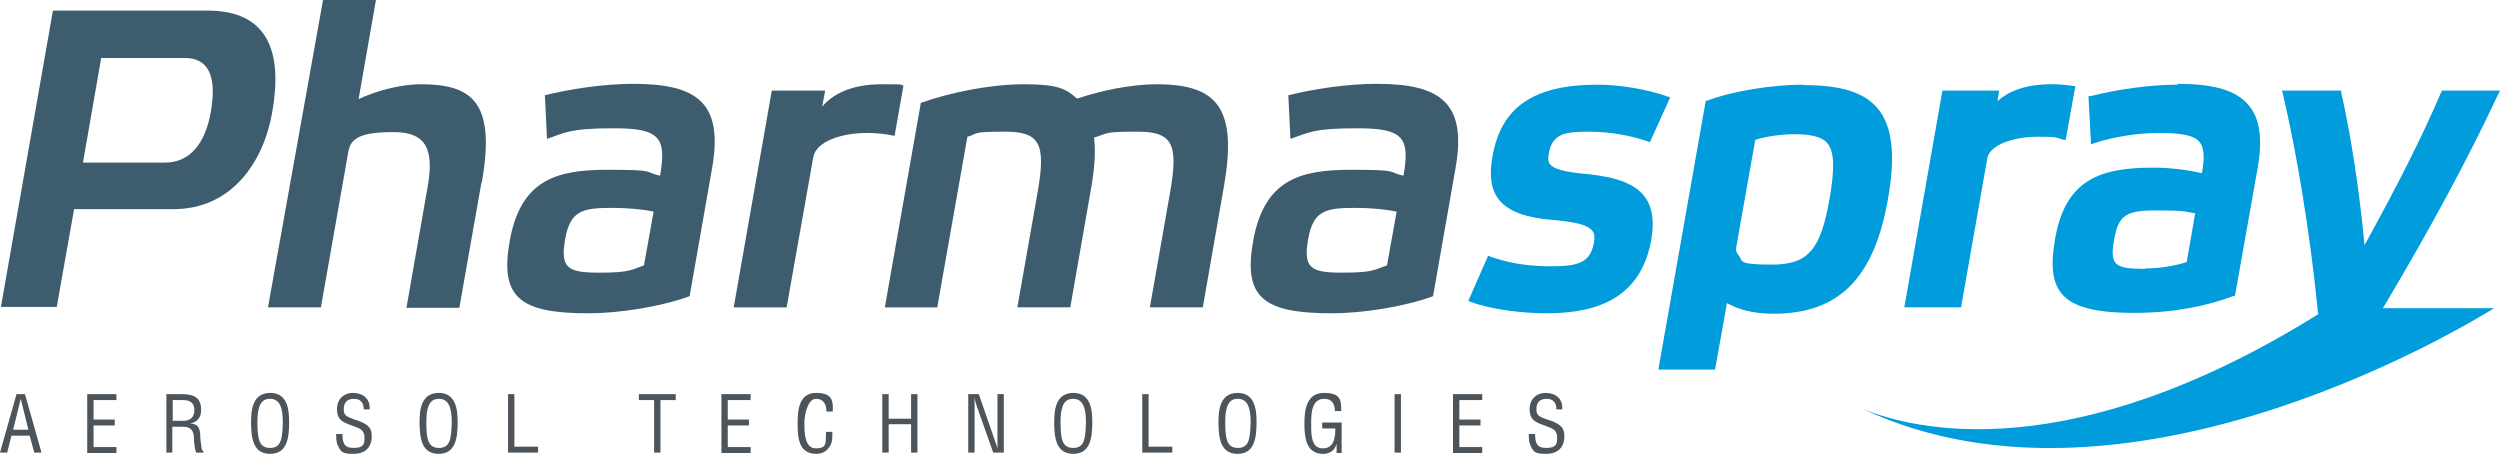
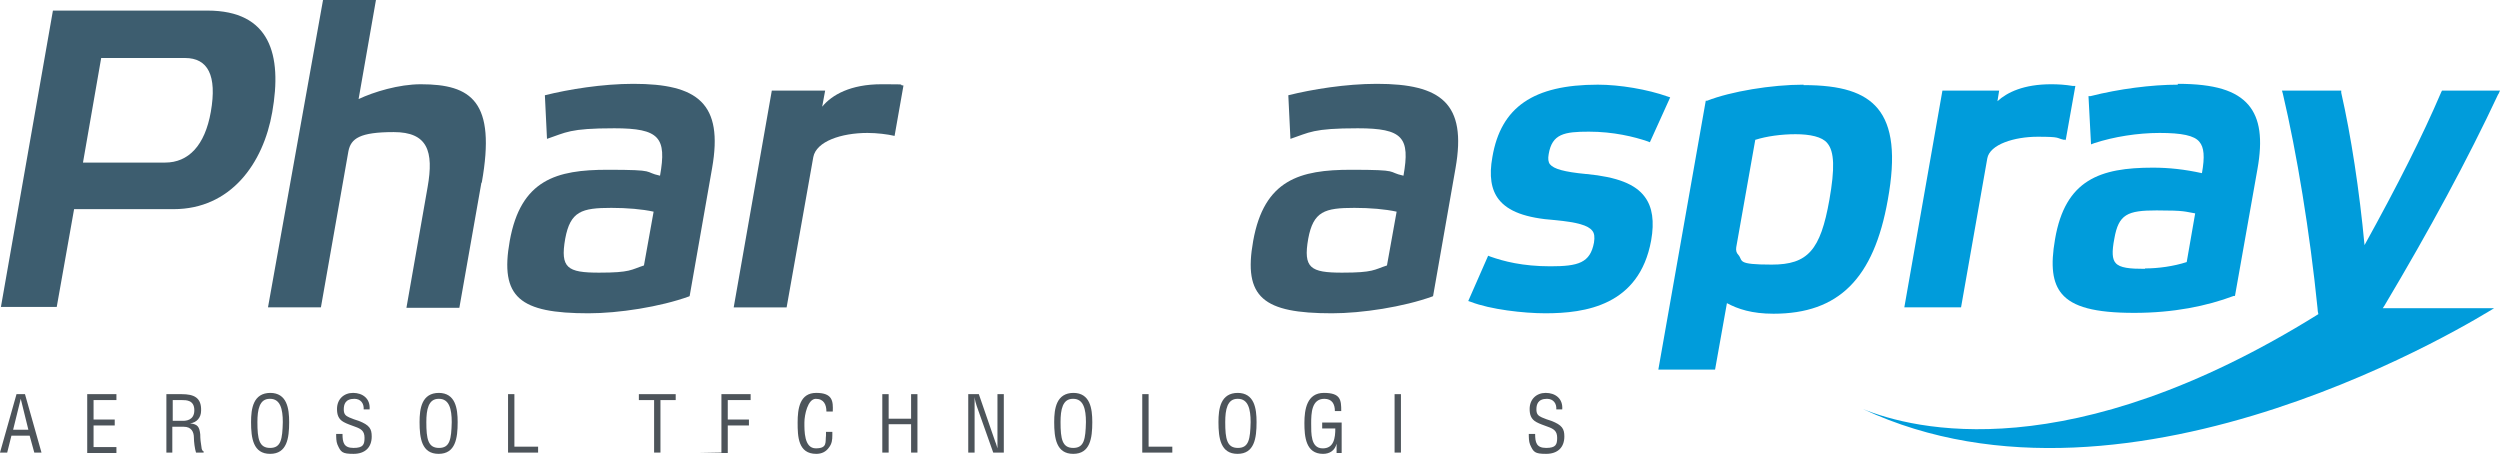
<svg xmlns="http://www.w3.org/2000/svg" id="Laag_1" version="1.1" viewBox="0 0 590.5 107.2">
  <defs>
    <style>
      .st0 {
        fill: #4d545a;
      }

      .st1 {
        fill: #3d5d6f;
      }

      .st2 {
        fill: #009cdb;
      }
    </style>
  </defs>
  <path class="st1" d="M.2,72.6L12.5,2.5h36.5c14.8,0,17.7,10.4,15.3,24-2.1,12.1-9.8,22.9-23.3,22.9h-23.5l-4.1,23.1H.2ZM39,38.4c5.5,0,9.4-4,10.8-12,1.5-8.6-.7-12.7-6.1-12.7h-19.8l-4.3,24.7h19.5Z" />
  <path class="st1" d="M113.7,43.2l-5.2,29.5h-12.5l5-28.5c1.5-8.5,0-13-8-13s-10.1,1.5-10.7,4.5l-6.5,36.9h-12.5L76.3,0h12.5l-4.1,23.4c3.6-1.7,9.5-3.5,14.7-3.5,12,0,17.8,4.1,14.4,23.2Z" />
  <path class="st1" d="M162.8,70c-6.9,2.5-16.7,4-23.8,4-16.2,0-21-3.7-18.6-17.1,2.6-14.5,11.1-16.8,23.1-16.8s8.3.5,12.4,1.4c1.6-9-.1-11.2-10.8-11.2s-11.4,1-15.9,2.5l-.5-10.3c5.6-1.4,13.6-2.7,20.9-2.7,15.2,0,21.3,4.6,18.6,19.9l-5.3,30.2ZM154.4,50c-2.7-.6-6.3-.9-10-.9-7,0-9.7.8-10.9,7.3-1.2,6.9.5,8,8,8s7.5-.7,10.6-1.7l2.3-12.8Z" />
  <path class="st1" d="M182.4,21.4h12.5l-.7,3.8c2.3-2.8,6.7-5.3,14-5.3s3.4.1,5.2.3l-2.1,11.9c-1.7-.4-4.2-.7-6.4-.7-6.2,0-12.1,2-12.8,5.7l-6.3,35.5h-12.5l9-51.2Z" />
-   <path class="st1" d="M221.5,72.6h-12.5l8.5-48.3c6.7-2.4,16.3-4.4,24.4-4.4s9.9,1.1,12.5,3.4c5.9-2,13-3.4,18.8-3.4,14.4,0,19.1,5.7,15.9,24.1l-5,28.6h-12.5l4.8-27.3c2-11.4.5-14.2-7.8-14.2s-6.7.4-10.2,1.4c.4,3,.2,6.8-.6,11.5l-5,28.6h-12.5l4.8-27.3c2-11.4.5-14.2-7.8-14.2s-6.1.5-8.8,1.2l-7.1,40.2Z" />
  <path class="st1" d="M338.4,70c-6.9,2.5-16.7,4-23.8,4-16.2,0-21-3.7-18.6-17.1,2.6-14.5,11.1-16.8,23.1-16.8s8.3.5,12.4,1.4c1.6-9-.1-11.2-10.8-11.2s-11.4,1-15.9,2.5l-.5-10.3c5.6-1.4,13.6-2.7,20.9-2.7,15.2,0,21.3,4.6,18.6,19.9l-5.3,30.2ZM329.9,50c-2.7-.6-6.3-.9-10-.9-7,0-9.7.8-10.9,7.3-1.2,6.9.5,8,8,8s7.5-.7,10.6-1.7l2.3-12.8Z" />
  <g>
    <path class="st0" d="M3.9,93.1h2l3.9,13.8h-1.7l-1.1-4H2.7l-1,4H0l3.9-13.8ZM4.9,94.2h0l-1.8,7.3h3.6l-1.8-7.3Z" />
    <path class="st0" d="M20.6,106.9v-13.8h6.9v1.4h-5.4v4.6h5v1.4h-5v5.1h5.4v1.4h-6.9Z" />
    <path class="st0" d="M40.8,106.9h-1.5v-13.8h3.6c2.9,0,4.7.8,4.6,3.9,0,1.6-1,2.8-2.6,3h0c1.8.2,2.2.8,2.4,2.6,0,1,.1,2,.3,3.1,0,.3.2.9.5.9v.3h-1.8c-.3-.9-.5-2.6-.5-3.5,0-1.4-.6-2.6-2.4-2.6h-2.7v6.1ZM40.8,99.4h2.4c.7,0,2.7-.1,2.7-2.5,0-2.4-1.9-2.4-2.9-2.4h-2.2v5Z" />
    <path class="st0" d="M63.8,92.8c4,0,4.5,3.7,4.5,6.9,0,3.8-.5,7.5-4.5,7.5s-4.5-3.7-4.5-7.5c0-3.2.5-6.9,4.6-6.9ZM63.7,94.2c-2.4,0-2.9,2.5-2.9,5.5,0,4,.4,6.1,3,6.1s2.9-2.1,3-6.1c0-3.1-.6-5.5-3-5.5Z" />
    <path class="st0" d="M85.9,96.7c.1-1.4-.7-2.5-2.2-2.5-2.2,0-2.5,1.4-2.5,2.5s.4,1.5,1.3,1.9c.7.3,1.5.6,2.2.8,2.6,1,3.1,1.9,3.1,3.7,0,2.6-1.6,4.1-4.3,4.1s-3-.4-3.8-2.2c-.3-.7-.3-1.8-.3-2.5h1.5c0,2,.3,3.3,2.6,3.3s2.6-.8,2.6-2.4-.8-2.1-2.2-2.6c-.8-.3-2-.7-2.7-1.1-1.3-.7-1.6-1.8-1.6-3.1,0-2.3,1.6-3.8,3.8-3.8s4.1,1.3,3.9,3.9h-1.5Z" />
    <path class="st0" d="M103.6,92.8c4,0,4.5,3.7,4.5,6.9,0,3.8-.5,7.5-4.5,7.5s-4.5-3.7-4.5-7.5c0-3.2.5-6.9,4.6-6.9ZM103.6,94.2c-2.4,0-2.9,2.5-2.9,5.5,0,4,.4,6.1,3,6.1s2.9-2.1,3-6.1c0-3.1-.6-5.5-3-5.5Z" />
    <path class="st0" d="M120,106.9v-13.8h1.5v12.4h5.6v1.4h-7.2Z" />
    <path class="st0" d="M150.9,93.1h8.7v1.4h-3.6v12.4h-1.5v-12.4h-3.6v-1.4Z" />
-     <path class="st0" d="M170.4,106.9v-13.8h6.9v1.4h-5.4v4.6h5v1.4h-5v5.1h5.4v1.4h-6.9Z" />
+     <path class="st0" d="M170.4,106.9v-13.8h6.9v1.4h-5.4v4.6h5v1.4h-5v5.1v1.4h-6.9Z" />
    <path class="st0" d="M195.2,97.2c0-1.6-.6-3-2.5-3s-2.7,3.8-2.7,5.6c0,1.9-.1,6.1,2.7,6.1s2.2-1.5,2.4-3c0-.3,0-.6,0-.9h1.5c0,.3,0,.6,0,.8,0,1.1-.1,2-.8,2.9-.7,1-1.7,1.5-3,1.5-4.3,0-4.4-4.1-4.4-7.4s.5-7,4.4-7,4,2,3.9,4.4h-1.5Z" />
    <path class="st0" d="M208.4,106.9v-13.8h1.5v5.8h5.3v-5.8h1.5v13.8h-1.5v-6.7h-5.3v6.7h-1.5Z" />
    <path class="st0" d="M235.6,93.1h1.5v13.8h-2.5l-3.9-11c-.2-.6-.4-1.3-.5-2.1h0c0,.7,0,1.4,0,2.1v11h-1.5v-13.8h2.5l3.9,11.3c.2.4.3.9.5,1.5h0c0-.5,0-1,0-1.5v-11.3Z" />
    <path class="st0" d="M253.5,92.8c4,0,4.5,3.7,4.5,6.9,0,3.8-.5,7.5-4.5,7.5s-4.5-3.7-4.5-7.5c0-3.2.5-6.9,4.6-6.9ZM253.4,94.2c-2.4,0-2.9,2.5-2.9,5.5,0,4,.4,6.1,3,6.1s2.9-2.1,3-6.1c0-3.1-.6-5.5-3-5.5Z" />
    <path class="st0" d="M269.8,106.9v-13.8h1.5v12.4h5.6v1.4h-7.2Z" />
    <path class="st0" d="M292.3,92.8c4,0,4.5,3.7,4.5,6.9,0,3.8-.5,7.5-4.5,7.5s-4.5-3.7-4.5-7.5c0-3.2.5-6.9,4.6-6.9ZM292.3,94.2c-2.4,0-2.9,2.5-2.9,5.5,0,4,.4,6.1,3,6.1s2.9-2.1,3-6.1c0-3.1-.6-5.5-3-5.5Z" />
    <path class="st0" d="M316.9,107h-1.2v-2.2h0c-.4,1.6-1.6,2.4-3.2,2.4-4.1,0-4.4-4.1-4.4-7.3s.6-7.1,4.6-7.1,4.1,1.7,4.1,4.3h-1.5c0-1.7-.7-2.9-2.5-2.9-3,0-3.1,3.4-3.1,5.8s-.1,5.8,2.6,5.9c2.8.1,3.1-2.5,3.1-4.7h-3.1v-1.4h4.6v7.2Z" />
    <path class="st0" d="M329.4,106.9v-13.8h1.5v13.8h-1.5Z" />
-     <path class="st0" d="M343.2,106.9v-13.8h6.9v1.4h-5.4v4.6h5v1.4h-5v5.1h5.4v1.4h-6.9Z" />
    <path class="st0" d="M367.6,96.7c.1-1.4-.7-2.5-2.2-2.5-2.2,0-2.5,1.4-2.5,2.5s.4,1.5,1.3,1.9c.7.3,1.5.6,2.2.8,2.6,1,3.1,1.9,3.1,3.7,0,2.6-1.6,4.1-4.3,4.1s-3-.4-3.8-2.2c-.3-.7-.3-1.8-.3-2.5h1.5c0,2,.3,3.3,2.6,3.3s2.6-.8,2.6-2.4-.8-2.1-2.2-2.6c-.8-.3-2-.7-2.7-1.1-1.3-.7-1.6-1.8-1.6-3.1,0-2.3,1.6-3.8,3.8-3.8s4.1,1.3,3.9,3.9h-1.5Z" />
  </g>
  <path class="st2" d="M374.6,41.1c-5.2-.5-7.6-1.2-8.5-2.3-.4-.5-.5-1.3-.3-2.4.8-4.8,3.7-5.3,9.5-5.3s10.7,1.2,13.9,2.3l.5.2,4.8-10.6-.6-.2c-4.8-1.7-11.3-2.8-16.5-2.8-15.2,0-22.9,5.3-24.9,17.1-.8,4.4-.3,7.7,1.5,10,2.2,2.8,6.3,4.4,13.4,4.9,5.1.5,7.7,1.2,8.7,2.5.5.6.6,1.5.4,2.8-.9,4.8-3.7,5.6-10.3,5.6s-11.1-1.2-14.2-2.3l-.5-.2-4.7,10.7.6.2c4.6,1.8,12.5,2.7,17.6,2.7,9.4,0,22.2-1.8,25-17.2.8-4.5.3-7.9-1.5-10.3-2.2-3-6.5-4.7-13.8-5.4Z" />
  <path class="st2" d="M487.9,33.2l2.3-12.9h-.6c-1.8-.3-3.5-.4-5.1-.4-6.5,0-10.4,1.9-12.7,4l.4-2.5h-13.4l-9,51.2h13.4l6.2-35.2c.6-3.3,6.4-5.1,11.9-5.1s4.3.3,6.1.7h.6Z" />
  <path class="st2" d="M514.4,20c-6.2,0-13.9,1-20.6,2.7h-.5c0,.1.6,11.4.6,11.4l.8-.3c4.6-1.5,10.2-2.4,15.4-2.4s8.2.6,9.4,2.1c1.1,1.3,1.3,3.5.6,7.4-4.1-.9-7.8-1.3-11.6-1.3-12.4,0-20.7,2.8-23.1,16.9-1.1,6.3-.6,10.3,1.6,12.9,2.6,3.1,7.8,4.5,17.1,4.5s17.1-1.6,23.5-4h.3c0-.1,5.3-29.9,5.3-29.9,1.3-7.2.6-12-2.1-15.2-2.9-3.4-8-5-16.7-5ZM506.6,63.5c-3.5,0-5.9-.2-6.9-1.4-.8-.9-.9-2.6-.3-5.7,1-5.8,3.1-6.7,10-6.7s6.6.3,9.1.7l-2,11.5c-3.1,1-6.7,1.5-9.8,1.5Z" />
  <path class="st2" d="M426,20c-7.6,0-17.2,1.6-22.8,3.8h-.3c0,.1-11.2,63.5-11.2,63.5h13.4l2.8-15.7c2.6,1.4,5.9,2.5,11,2.5,15.4,0,23.7-8.3,27-26.9,1.9-10.5,1.1-17.4-2.4-21.6-3.2-3.8-8.6-5.5-17.5-5.5ZM414.7,33c2.5-.8,6-1.3,9.4-1.3s6.3.6,7.5,2.1c1.7,2,1.8,6,.5,13.4-2.1,11.9-5.1,15.3-13.6,15.3s-6.7-.9-7.9-2.3c-.5-.5-.6-1.1-.5-1.8l4.5-25.4Z" />
  <path class="st2" d="M590.1,22.3l.4-.9h-13.7l-.2.4c-4.4,10.3-10.2,21.8-18.1,36.1-1.2-12.9-3.2-25.9-5.5-36v-.5h-14l.2.7c3.3,14,6.4,32.8,8.2,50.7,0,.5.1,1,.2,1.4-58.8,36.6-95.6,27.3-107.6,22.4,63.7,29.9,146.6-22.3,149.1-23.8h-26.3l.4-.6c10.6-17.8,19.7-34.6,26.9-50Z" />
</svg>